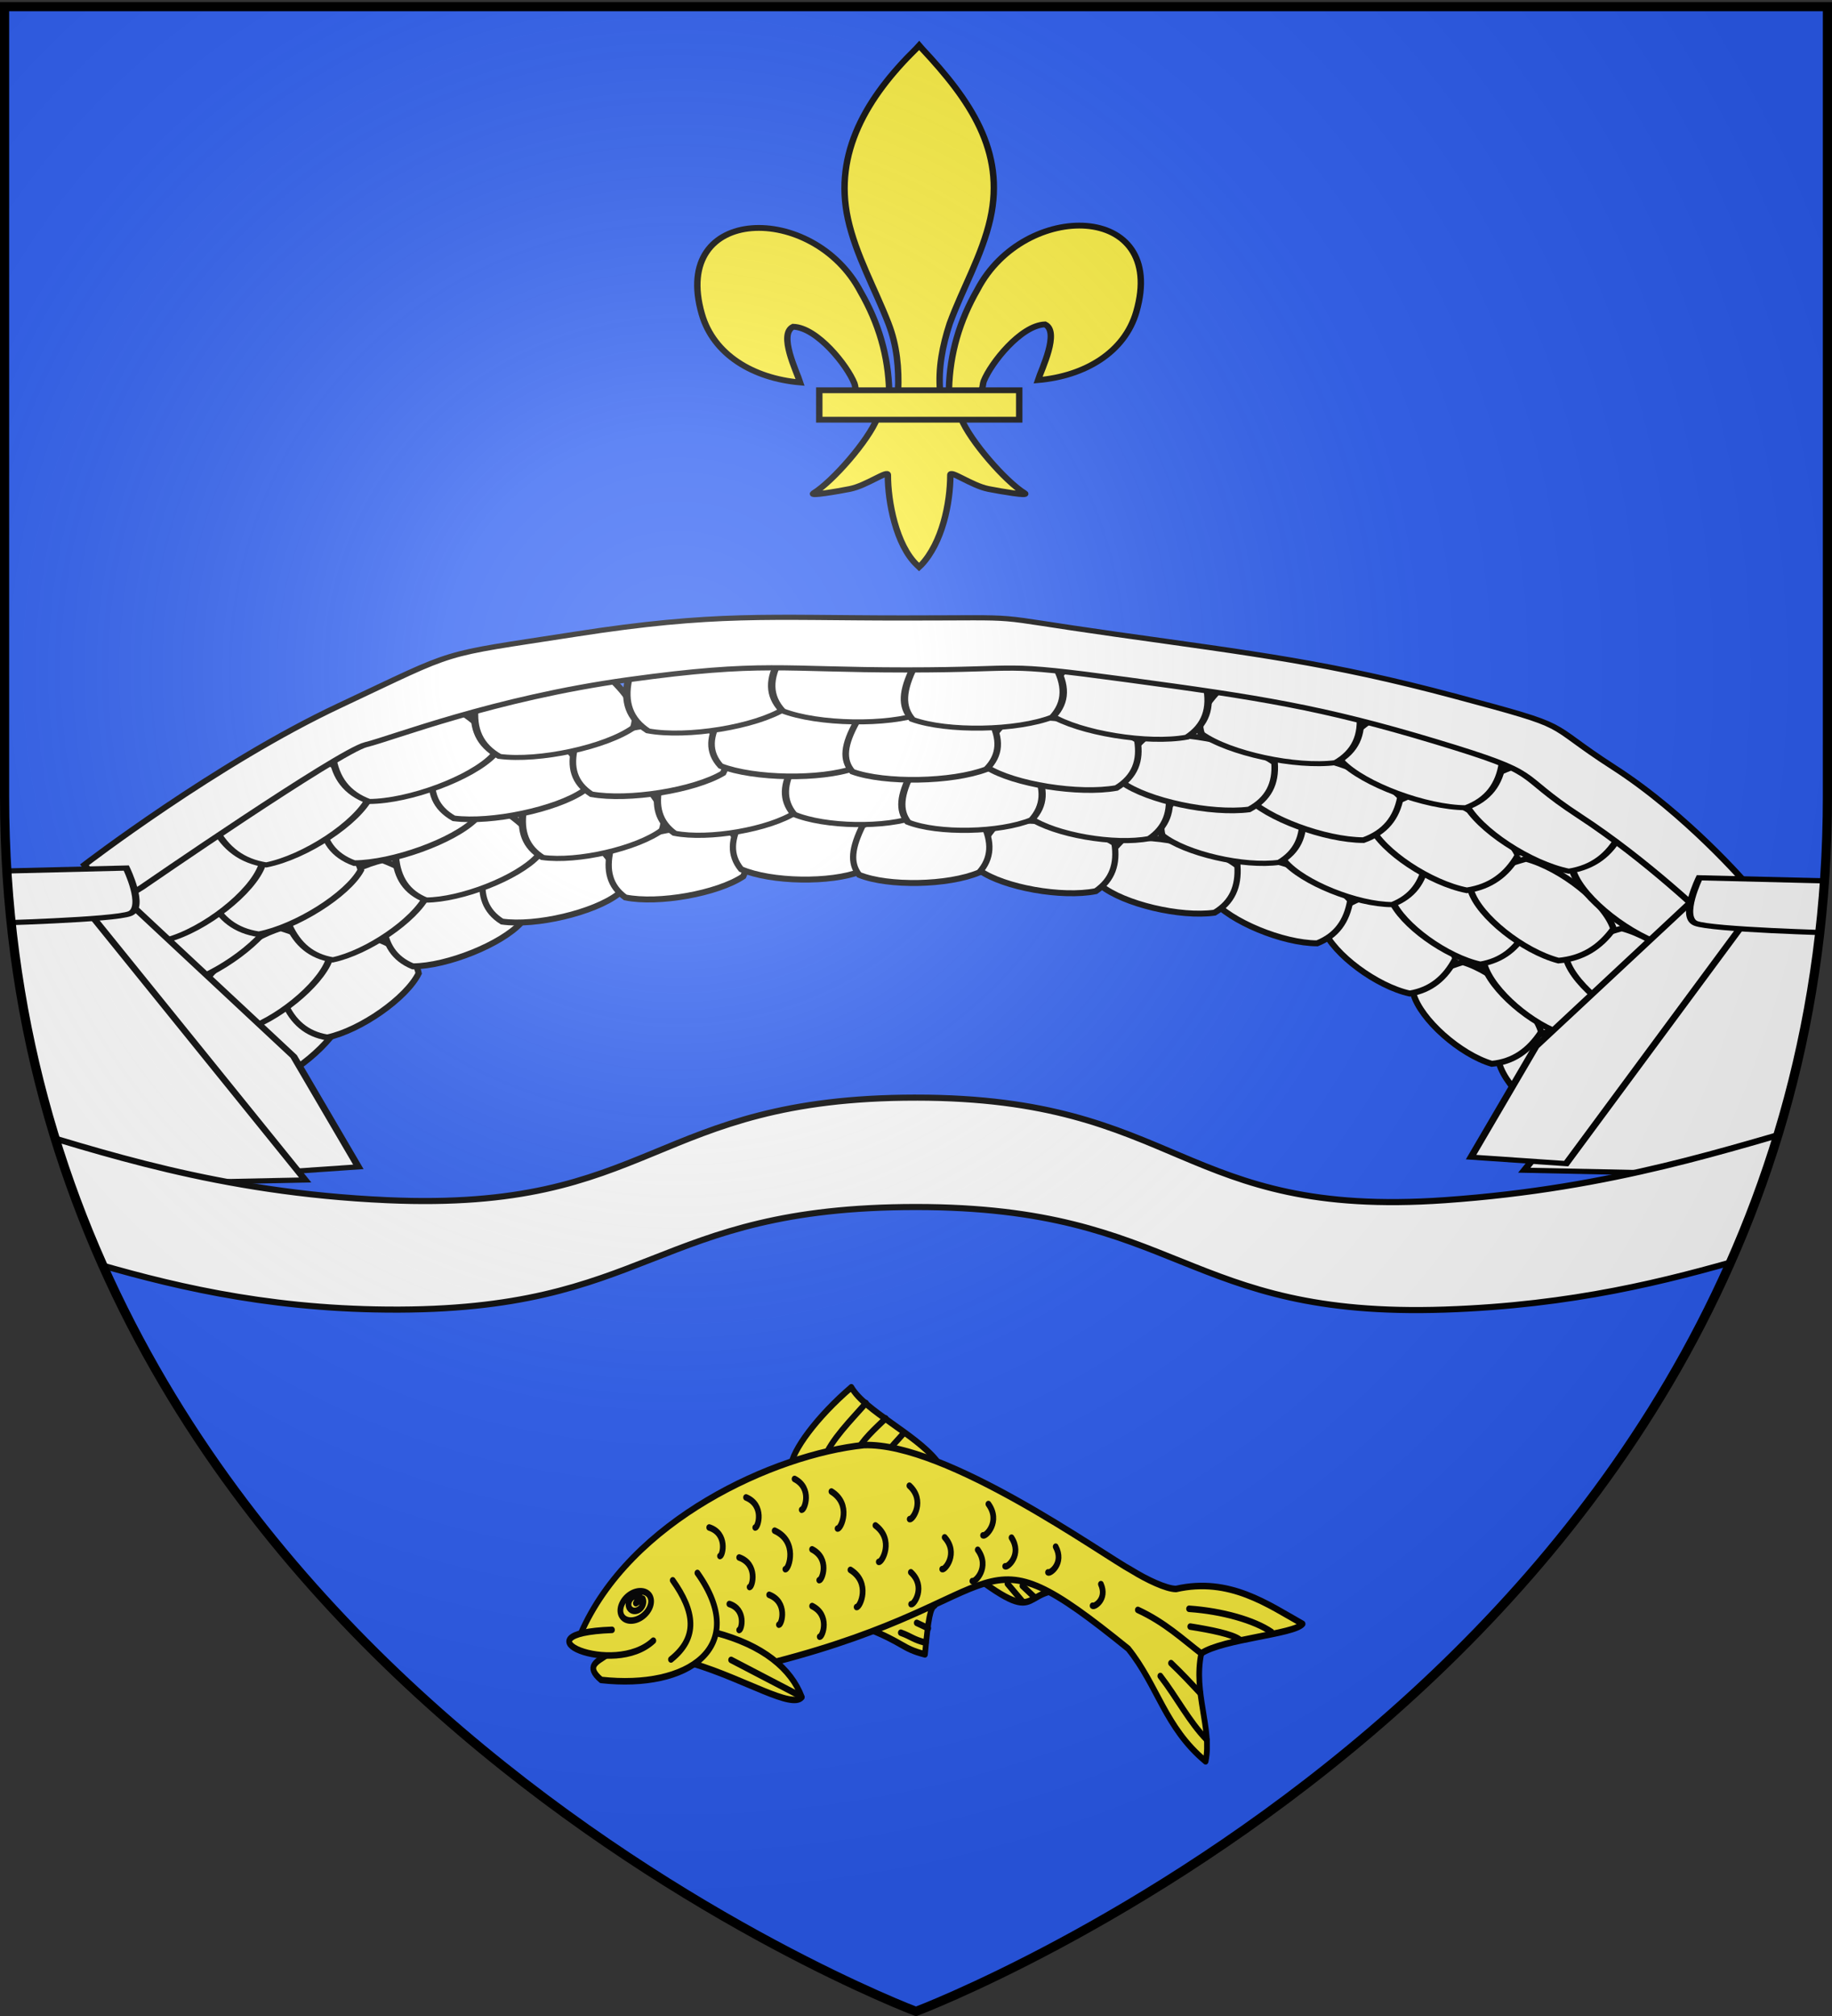
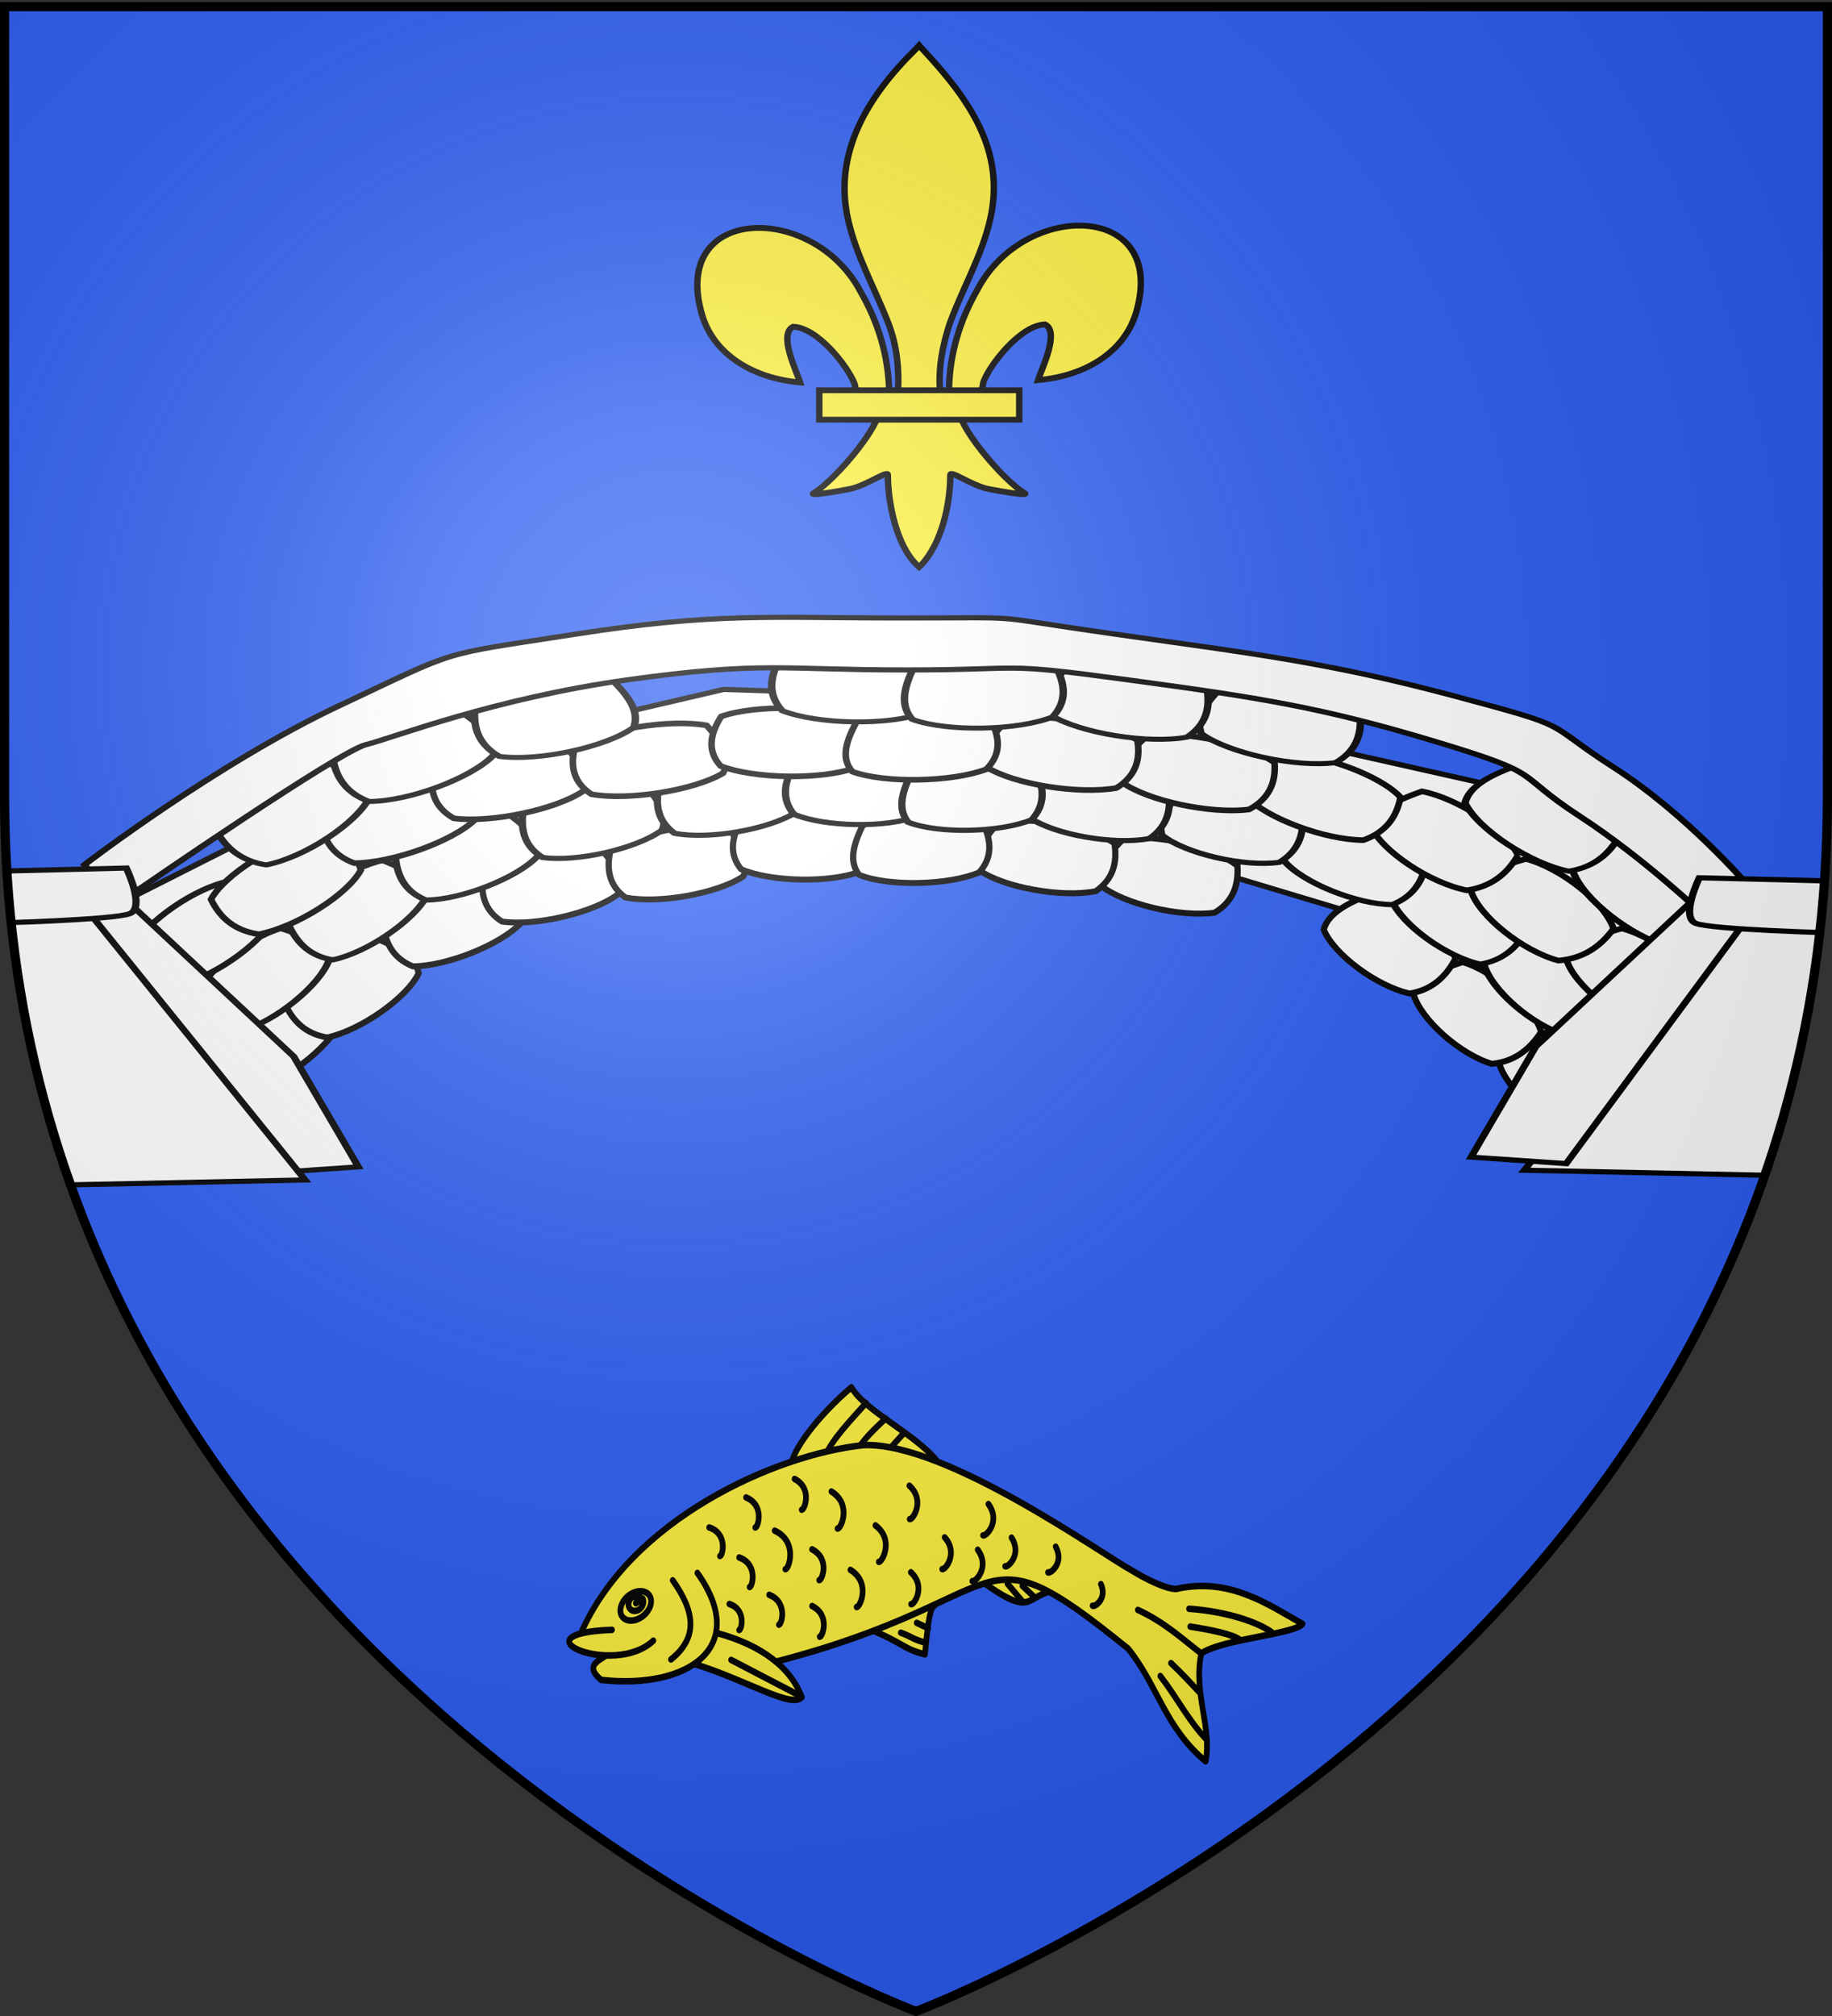
<svg xmlns="http://www.w3.org/2000/svg" xmlns:xlink="http://www.w3.org/1999/xlink" width="600" height="660" version="1.0">
  <rect width="100%" height="100%" fill="#333333" stroke="none" />
  <desc>Flag of Canton of Valais (Wallis)</desc>
  <defs>
    <clipPath id="h" clipPathUnits="userSpaceOnUse">
      <path d="M732.863 392.122s298.5 112.32 298.5 397.772v258.552h-597V789.894c0-285.452 298.5-397.772 298.5-397.772z" style="opacity:1;fill:none;fill-opacity:1;fill-rule:evenodd;stroke:#000;stroke-width:3;stroke-linecap:butt;stroke-linejoin:miter;stroke-miterlimit:4;stroke-dasharray:none;stroke-opacity:1" />
    </clipPath>
    <clipPath id="g" clipPathUnits="userSpaceOnUse">
      <path d="M251.963 782.074S38.22 669.754 38.22 384.302V125.75h427.487v258.552c0 285.451-213.744 397.772-213.744 397.772z" style="opacity:1;fill:none;fill-opacity:1;fill-rule:evenodd;stroke:#000;stroke-width:2.539;stroke-linecap:butt;stroke-linejoin:miter;stroke-miterlimit:4;stroke-dasharray:none;stroke-opacity:1" />
    </clipPath>
    <radialGradient xlink:href="#b" id="i" cx="221.445" cy="226.331" r="300" fx="221.445" fy="226.331" gradientTransform="matrix(1.353 0 0 1.349 -77.63 -85.747)" gradientUnits="userSpaceOnUse" />
    <linearGradient id="b">
      <stop offset="0" style="stop-color:white;stop-opacity:.314" />
      <stop offset=".19" style="stop-color:white;stop-opacity:.251" />
      <stop offset=".6" style="stop-color:#6b6b6b;stop-opacity:.125" />
      <stop offset="1" style="stop-color:black;stop-opacity:.125" />
    </linearGradient>
  </defs>
  <g style="display:inline">
    <path d="M300 658.5s298.5-112.32 298.5-397.772V2.176H1.5v258.552C1.5 546.18 300 658.5 300 658.5" style="fill:#2b5df2;fill-opacity:1;fill-rule:evenodd;stroke:none;stroke-width:1px;stroke-linecap:butt;stroke-linejoin:miter;stroke-opacity:1" />
    <g clip-path="url(#g)" transform="matrix(1.397 0 0 1 -51.875 -123.574)">
      <g style="display:inline">
        <g style="fill:#000;fill-opacity:1;stroke:#80827d;stroke-width:2;stroke-miterlimit:4;stroke-dasharray:none;stroke-opacity:1;display:inline">
          <g style="fill:#000;fill-opacity:1;stroke:#80827d;stroke-width:2;stroke-miterlimit:4;stroke-dasharray:none;stroke-opacity:1">
            <path d="M710 130z" style="fill:#000;fill-opacity:1;fill-rule:evenodd;stroke:#80827d;stroke-width:2;stroke-linecap:butt;stroke-linejoin:miter;stroke-miterlimit:4;stroke-dasharray:none;stroke-opacity:1" transform="matrix(.716 0 0 1 -586.083 188.023)" />
          </g>
        </g>
        <path d="M-974.732 713.171c4.46 6.38 41.025 54.228 41.025 54.228l31.214-44.658 72.24-37.215 101.67 7.443 48.159 20.202 33.89 31.899 16.944 26.582 28.54-52.101-49.052-48.91-84.725-26.583-93.643-4.253-78.482 25.519z" style="fill:#fff;fill-opacity:1;fill-rule:evenodd;stroke:#000;stroke-width:1.692;stroke-linecap:butt;stroke-linejoin:miter;stroke-miterlimit:4;stroke-dasharray:none;stroke-opacity:1" transform="translate(1035.233 -290.525)" />
        <g style="fill:#fff;stroke-width:1.89;stroke-miterlimit:4;stroke-dasharray:none;display:inline">
          <path d="M-996.11 722.177c2.845-8.064 15.58-19.163 25.469-22.199 8.326 2.76 12.795 5.686 14.09 10.057-2.845 8.063-15.58 19.162-25.469 22.198-6.415-.656-10.863-4.108-14.09-10.056z" style="fill:#fff;fill-opacity:1;fill-rule:evenodd;stroke:#000;stroke-width:1.89;stroke-miterlimit:4;stroke-dasharray:none;stroke-opacity:1" transform="matrix(.776 0 0 1.033 859.784 -276.856)" />
          <path d="M-974.192 705.37c3.671-7.85 17.482-18.019 27.622-20.335 7.98 3.361 12.11 6.609 12.938 11.07-3.671 7.852-17.482 18.02-27.622 20.336-6.302-1.12-10.357-4.893-12.938-11.07z" style="fill:#fff;fill-opacity:1;fill-rule:evenodd;stroke:#000;stroke-width:1.89;stroke-miterlimit:4;stroke-dasharray:none;stroke-opacity:1" transform="matrix(.776 0 0 1.033 859.784 -276.856)" />
          <path d="M-944.315 680.315c5.961-6.863 22.346-13.798 32.77-13.87 6.585 4.997 9.524 9.054 8.923 13.582-5.961 6.864-22.346 13.799-32.77 13.87-5.68-2.451-8.382-7.003-8.923-13.582z" style="fill:#fff;fill-opacity:1;fill-rule:evenodd;stroke:#000;stroke-width:1.89;stroke-miterlimit:4;stroke-dasharray:none;stroke-opacity:1" transform="matrix(.776 0 0 1.033 859.784 -276.856)" />
          <path d="M-914.145 664.896c7.345-5.874 24.883-10.217 35.076-8.687 5.318 5.955 7.286 10.42 5.693 14.808-7.346 5.874-24.883 10.218-35.076 8.688-5-3.298-6.627-8.216-5.693-14.809z" style="fill:#fff;fill-opacity:1;fill-rule:evenodd;stroke:#000;stroke-width:1.89;stroke-miterlimit:4;stroke-dasharray:none;stroke-opacity:1" transform="matrix(.776 0 0 1.033 859.784 -276.856)" />
          <path d="M-875.64 656.924c7.798-5.454 25.612-8.792 35.628-6.678 4.799 6.261 6.387 10.84 4.438 15.136-7.798 5.453-25.612 8.791-35.629 6.677-4.702-3.585-5.913-8.597-4.437-15.135z" style="fill:#fff;fill-opacity:1;fill-rule:evenodd;stroke:#000;stroke-width:1.89;stroke-miterlimit:4;stroke-dasharray:none;stroke-opacity:1" transform="matrix(.776 0 0 1.033 859.784 -276.856)" />
          <path d="M-836.066 647.407c9.09-3.763 27.195-3.436 36.21.655 2.786 7.095 2.976 11.896-.153 15.707-9.09 3.764-27.195 3.437-36.209-.654-3.475-4.457-3.177-9.607.152-15.708z" style="fill:#fff;fill-opacity:1;fill-rule:evenodd;stroke:#000;stroke-width:1.89;stroke-miterlimit:4;stroke-dasharray:none;stroke-opacity:1" transform="matrix(.776 0 0 1.033 859.784 -276.856)" />
          <path d="M-568.596 736.715c-2.196-8.056-14.04-19.119-23.686-22.126-8.549 2.785-13.253 5.724-14.9 10.1 2.197 8.055 14.04 19.118 23.687 22.125 6.469-.675 11.194-4.14 14.9-10.099z" style="fill:#fff;fill-opacity:1;fill-rule:evenodd;stroke:#000;stroke-width:1.89;stroke-miterlimit:4;stroke-dasharray:none;stroke-opacity:1;display:inline" transform="matrix(.776 0 0 1.033 859.784 -276.856)" />
          <path d="M-594.517 714.686c-2.196-8.056-14.04-19.119-23.686-22.126-8.549 2.785-13.253 5.724-14.9 10.099 2.197 8.056 14.04 19.12 23.686 22.126 6.47-.675 11.195-4.14 14.9-10.099z" style="fill:#fff;fill-opacity:1;fill-rule:evenodd;stroke:#000;stroke-width:1.89;stroke-miterlimit:4;stroke-dasharray:none;stroke-opacity:1" transform="matrix(.776 0 0 1.033 859.784 -276.856)" />
          <path d="M-620.384 691.406c-3.04-7.842-16.035-17.97-25.99-20.257-8.25 3.385-12.643 6.645-13.83 11.11 3.04 7.841 16.035 17.97 25.99 20.256 6.394-1.139 10.752-4.923 13.83-11.11z" style="fill:#fff;fill-opacity:1;fill-rule:evenodd;stroke:#000;stroke-width:1.89;stroke-miterlimit:4;stroke-dasharray:none;stroke-opacity:1" transform="matrix(.776 0 0 1.033 859.784 -276.856)" />
-           <path d="M-652.183 672.992c-5.41-6.846-21.24-13.734-31.659-13.775-6.987 5.018-10.253 9.083-10.016 13.61 5.41 6.847 21.24 13.735 31.658 13.776 5.878-2.469 8.947-7.029 10.017-13.61z" style="fill:#fff;fill-opacity:1;fill-rule:evenodd;stroke:#000;stroke-width:1.89;stroke-miterlimit:4;stroke-dasharray:none;stroke-opacity:1" transform="matrix(.776 0 0 1.033 859.784 -276.856)" />
          <path d="M-686.273 662.051c-6.874-5.853-24.065-10.146-34.381-8.586-5.798 5.972-8.126 10.443-6.885 14.827 6.874 5.853 24.065 10.146 34.381 8.586 5.266-3.313 7.289-8.237 6.885-14.827z" style="fill:#fff;fill-opacity:1;fill-rule:evenodd;stroke:#000;stroke-width:1.89;stroke-miterlimit:4;stroke-dasharray:none;stroke-opacity:1" transform="matrix(.776 0 0 1.033 859.784 -276.856)" />
          <path d="M-723.414 654.922c-7.36-5.43-24.907-8.717-35.095-6.573-5.303 6.276-7.26 10.859-5.655 15.15 7.36 5.431 24.908 8.718 35.095 6.574 4.992-3.6 6.606-8.615 5.655-15.15z" style="fill:#fff;fill-opacity:1;fill-rule:evenodd;stroke:#000;stroke-width:1.89;stroke-miterlimit:4;stroke-dasharray:none;stroke-opacity:1" transform="matrix(.776 0 0 1.033 859.784 -276.856)" />
          <path d="M-763.19 648.434c-8.788-3.737-26.921-3.357-36.266.76-3.357 7.105-3.934 11.907-1.11 15.71 8.788 3.737 26.921 3.357 36.265-.761 3.835-4.468 3.95-9.617 1.112-15.71z" style="fill:#fff;fill-opacity:1;fill-rule:evenodd;stroke:#000;stroke-width:1.89;stroke-miterlimit:4;stroke-dasharray:none;stroke-opacity:1" transform="matrix(.776 0 0 1.033 859.784 -276.856)" />
        </g>
        <g style="fill:#fff;fill-opacity:1;stroke:#000;stroke-width:.25;stroke-miterlimit:4;stroke-dasharray:none;stroke-opacity:1">
          <path d="M69.559 69.657c.298-1.23 1.749-2.922 2.902-3.384.997.424 1.538.871 1.712 1.539-.298 1.23-1.749 2.922-2.902 3.384-.761-.102-1.303-.63-1.712-1.539z" style="fill:#fff;fill-opacity:1;fill-rule:evenodd;stroke:#000;stroke-width:.25;stroke-miterlimit:4;stroke-dasharray:none;stroke-opacity:1" transform="matrix(6.769 -.013 -.21 6.783 -373.585 -21.037)" />
          <path d="M72.724 66.097c.397-1.198 1.98-2.748 3.166-3.1.958.516 1.462 1.013 1.58 1.694-.396 1.198-1.978 2.747-3.165 3.099-.75-.173-1.246-.75-1.58-1.693z" style="fill:#fff;fill-opacity:1;fill-rule:evenodd;stroke:#000;stroke-width:.25;stroke-miterlimit:4;stroke-dasharray:none;stroke-opacity:1" transform="matrix(6.769 -.013 -.21 6.783 -373.585 -21.037)" />
          <path d="M76.323 62.834c.672-1.047 2.574-2.102 3.805-2.11.801.764 1.168 1.384 1.118 2.075-.671 1.047-2.574 2.102-3.804 2.11-.683-.375-1.024-1.07-1.119-2.075z" style="fill:#fff;fill-opacity:1;fill-rule:evenodd;stroke:#000;stroke-width:.25;stroke-miterlimit:4;stroke-dasharray:none;stroke-opacity:1" transform="matrix(6.769 -.013 -.21 6.783 -373.585 -21.037)" />
          <path d="M80.677 60.6c.84-.896 2.89-1.555 4.101-1.32.656.911.91 1.593.743 2.263-.84.895-2.89 1.554-4.102 1.319-.606-.505-.821-1.256-.742-2.263z" style="fill:#fff;fill-opacity:1;fill-rule:evenodd;stroke:#000;stroke-width:.25;stroke-miterlimit:4;stroke-dasharray:none;stroke-opacity:1" transform="matrix(6.769 -.013 -.21 6.783 -373.585 -21.037)" />
          <path d="M85.358 59.39c.895-.83 2.984-1.336 4.177-1.01.596.956.805 1.656.595 2.311-.895.831-2.983 1.337-4.176 1.012-.572-.549-.739-1.314-.596-2.312z" style="fill:#fff;fill-opacity:1;fill-rule:evenodd;stroke:#000;stroke-width:.25;stroke-miterlimit:4;stroke-dasharray:none;stroke-opacity:1" transform="matrix(6.769 -.013 -.21 6.783 -373.585 -21.037)" />
          <path d="M90 58.391c1.057-.572 3.196-.518 4.28.108.363 1.084.409 1.817.057 2.399-1.056.572-3.195.518-4.28-.108-.431-.682-.42-1.468-.056-2.399zM118.8 69.94c-.297-1.23-1.749-2.922-2.902-3.383-.997.423-1.538.871-1.712 1.539.298 1.23 1.749 2.922 2.902 3.383.761-.101 1.303-.63 1.712-1.538z" style="fill:#fff;fill-opacity:1;fill-rule:evenodd;stroke:#000;stroke-width:.25;stroke-miterlimit:4;stroke-dasharray:none;stroke-opacity:1" transform="matrix(6.769 -.013 -.21 6.783 -373.585 -21.037)" />
          <path d="M115.635 66.38c-.397-1.198-1.98-2.747-3.166-3.098-.958.515-1.462 1.011-1.58 1.693.396 1.198 1.979 2.747 3.165 3.099.75-.173 1.247-.75 1.58-1.694z" style="fill:#fff;fill-opacity:1;fill-rule:evenodd;stroke:#000;stroke-width:.25;stroke-miterlimit:4;stroke-dasharray:none;stroke-opacity:1" transform="matrix(6.769 -.013 -.21 6.783 -373.585 -21.037)" />
          <path d="M112.036 63.118c-.672-1.047-2.574-2.102-3.805-2.11-.801.764-1.167 1.384-1.118 2.075.671 1.047 2.574 2.102 3.804 2.11.683-.375 1.024-1.07 1.119-2.075z" style="fill:#fff;fill-opacity:1;fill-rule:evenodd;stroke:#000;stroke-width:.25;stroke-miterlimit:4;stroke-dasharray:none;stroke-opacity:1" transform="matrix(6.769 -.013 -.21 6.783 -373.585 -21.037)" />
          <path d="M107.682 60.883c-.84-.895-2.89-1.555-4.1-1.319-.657.91-.91 1.593-.744 2.263.84.895 2.89 1.554 4.102 1.318.606-.504.821-1.256.742-2.262z" style="fill:#fff;fill-opacity:1;fill-rule:evenodd;stroke:#000;stroke-width:.25;stroke-miterlimit:4;stroke-dasharray:none;stroke-opacity:1" transform="matrix(6.769 -.013 -.21 6.783 -373.585 -21.037)" />
          <path d="M103 59.675c-.894-.831-2.982-1.337-4.175-1.012-.597.957-.806 1.656-.596 2.312.895.83 2.983 1.337 4.176 1.012.572-.549.739-1.314.596-2.312z" style="fill:#fff;fill-opacity:1;fill-rule:evenodd;stroke:#000;stroke-width:.25;stroke-miterlimit:4;stroke-dasharray:none;stroke-opacity:1" transform="matrix(6.769 -.013 -.21 6.783 -373.585 -21.037)" />
          <path d="M98.358 58.675c-1.056-.572-3.195-.518-4.28.108-.362 1.084-.407 1.817-.056 2.399 1.056.572 3.196.518 4.28-.109.431-.68.42-1.467.056-2.398z" style="fill:#fff;fill-opacity:1;fill-rule:evenodd;stroke:#000;stroke-width:.25;stroke-miterlimit:4;stroke-dasharray:none;stroke-opacity:1" transform="matrix(6.769 -.013 -.21 6.783 -373.585 -21.037)" />
        </g>
        <g style="fill:#fff;stroke-width:1.79;stroke-miterlimit:4;stroke-dasharray:none">
          <path d="M-996.11 722.177c2.845-8.064 15.58-19.163 25.469-22.199 8.326 2.76 12.795 5.686 14.09 10.057-2.845 8.063-15.58 19.162-25.469 22.198-6.415-.656-10.863-4.108-14.09-10.056z" style="fill:#fff;fill-opacity:1;fill-rule:evenodd;stroke:#000;stroke-width:1.79;stroke-miterlimit:4;stroke-dasharray:none;stroke-opacity:1" transform="matrix(.866 0 0 1.033 930.25 -310.644)" />
          <path d="M-974.192 705.37c3.671-7.85 17.482-18.019 27.622-20.335 7.98 3.361 12.11 6.609 12.938 11.07-3.671 7.852-17.482 18.02-27.622 20.336-6.302-1.12-10.357-4.893-12.938-11.07z" style="fill:#fff;fill-opacity:1;fill-rule:evenodd;stroke:#000;stroke-width:1.79;stroke-miterlimit:4;stroke-dasharray:none;stroke-opacity:1" transform="matrix(.866 0 0 1.033 930.25 -310.644)" />
          <path d="M-944.315 680.315c5.961-6.863 22.346-13.798 32.77-13.87 6.585 4.997 9.524 9.054 8.923 13.582-5.961 6.864-22.346 13.799-32.77 13.87-5.68-2.451-8.382-7.003-8.923-13.582z" style="fill:#fff;fill-opacity:1;fill-rule:evenodd;stroke:#000;stroke-width:1.79;stroke-miterlimit:4;stroke-dasharray:none;stroke-opacity:1" transform="matrix(.866 0 0 1.033 930.25 -310.644)" />
          <path d="M-914.145 664.896c7.345-5.874 24.883-10.217 35.076-8.687 5.318 5.955 7.286 10.42 5.693 14.808-7.346 5.874-24.883 10.218-35.076 8.688-5-3.298-6.627-8.216-5.693-14.809z" style="fill:#fff;fill-opacity:1;fill-rule:evenodd;stroke:#000;stroke-width:1.79;stroke-miterlimit:4;stroke-dasharray:none;stroke-opacity:1" transform="matrix(.866 0 0 1.033 930.25 -310.644)" />
          <path d="M-875.64 656.924c7.798-5.454 25.612-8.792 35.628-6.678 4.799 6.261 6.387 10.84 4.438 15.136-7.798 5.453-25.612 8.791-35.629 6.677-4.702-3.585-5.913-8.597-4.437-15.135z" style="fill:#fff;fill-opacity:1;fill-rule:evenodd;stroke:#000;stroke-width:1.79;stroke-miterlimit:4;stroke-dasharray:none;stroke-opacity:1" transform="matrix(.866 0 0 1.033 930.25 -310.644)" />
          <path d="M-836.066 647.407c9.09-3.763 27.195-3.436 36.21.655 2.786 7.095 2.976 11.896-.153 15.707-9.09 3.764-27.195 3.437-36.209-.654-3.475-4.457-3.177-9.607.152-15.708z" style="fill:#fff;fill-opacity:1;fill-rule:evenodd;stroke:#000;stroke-width:1.79;stroke-miterlimit:4;stroke-dasharray:none;stroke-opacity:1" transform="matrix(.866 0 0 1.033 930.25 -310.644)" />
          <path d="M-568.596 736.715c-2.196-8.056-14.04-19.119-23.686-22.126-8.549 2.785-13.253 5.724-14.9 10.1 2.197 8.055 14.04 19.118 23.687 22.125 6.469-.675 11.194-4.14 14.9-10.099z" style="fill:#fff;fill-opacity:1;fill-rule:evenodd;stroke:#000;stroke-width:1.79;stroke-miterlimit:4;stroke-dasharray:none;stroke-opacity:1;display:inline" transform="matrix(.866 0 0 1.033 930.25 -310.644)" />
          <path d="M-594.517 714.686c-2.196-8.056-14.04-19.119-23.686-22.126-8.549 2.785-13.253 5.724-14.9 10.099 2.197 8.056 14.04 19.12 23.686 22.126 6.47-.675 11.195-4.14 14.9-10.099z" style="fill:#fff;fill-opacity:1;fill-rule:evenodd;stroke:#000;stroke-width:1.79;stroke-miterlimit:4;stroke-dasharray:none;stroke-opacity:1" transform="matrix(.866 0 0 1.033 930.25 -310.644)" />
          <path d="M-620.384 691.406c-3.04-7.842-16.035-17.97-25.99-20.257-8.25 3.385-12.643 6.645-13.83 11.11 3.04 7.841 16.035 17.97 25.99 20.256 6.394-1.139 10.752-4.923 13.83-11.11z" style="fill:#fff;fill-opacity:1;fill-rule:evenodd;stroke:#000;stroke-width:1.79;stroke-miterlimit:4;stroke-dasharray:none;stroke-opacity:1" transform="matrix(.866 0 0 1.033 930.25 -310.644)" />
          <path d="M-652.183 672.992c-5.41-6.846-21.24-13.734-31.659-13.775-6.987 5.018-10.253 9.083-10.016 13.61 5.41 6.847 21.24 13.735 31.658 13.776 5.878-2.469 8.947-7.029 10.017-13.61z" style="fill:#fff;fill-opacity:1;fill-rule:evenodd;stroke:#000;stroke-width:1.79;stroke-miterlimit:4;stroke-dasharray:none;stroke-opacity:1" transform="matrix(.866 0 0 1.033 930.25 -310.644)" />
          <path d="M-686.273 662.051c-6.874-5.853-24.065-10.146-34.381-8.586-5.798 5.972-8.126 10.443-6.885 14.827 6.874 5.853 24.065 10.146 34.381 8.586 5.266-3.313 7.289-8.237 6.885-14.827z" style="fill:#fff;fill-opacity:1;fill-rule:evenodd;stroke:#000;stroke-width:1.79;stroke-miterlimit:4;stroke-dasharray:none;stroke-opacity:1" transform="matrix(.866 0 0 1.033 930.25 -310.644)" />
          <path d="M-723.414 654.922c-7.36-5.43-24.907-8.717-35.095-6.573-5.303 6.276-7.26 10.859-5.655 15.15 7.36 5.431 24.908 8.718 35.095 6.574 4.992-3.6 6.606-8.615 5.655-15.15z" style="fill:#fff;fill-opacity:1;fill-rule:evenodd;stroke:#000;stroke-width:1.79;stroke-miterlimit:4;stroke-dasharray:none;stroke-opacity:1" transform="matrix(.866 0 0 1.033 930.25 -310.644)" />
          <path d="M-763.19 648.434c-8.788-3.737-26.921-3.357-36.266.76-3.357 7.105-3.934 11.907-1.11 15.71 8.788 3.737 26.921 3.357 36.265-.761 3.835-4.468 3.95-9.617 1.112-15.71z" style="fill:#fff;fill-opacity:1;fill-rule:evenodd;stroke:#000;stroke-width:1.79;stroke-miterlimit:4;stroke-dasharray:none;stroke-opacity:1" transform="matrix(.866 0 0 1.033 930.25 -310.644)" />
        </g>
        <g style="fill:#fff;fill-opacity:1;stroke:#000;stroke-width:.227;stroke-miterlimit:4;stroke-dasharray:none;stroke-opacity:1">
-           <path d="M69.559 69.657c.298-1.23 1.749-2.922 2.902-3.384.997.424 1.538.871 1.712 1.539-.298 1.23-1.749 2.922-2.902 3.384-.761-.102-1.303-.63-1.712-1.539z" style="fill:#fff;fill-opacity:1;fill-rule:evenodd;stroke:#000;stroke-width:.227;stroke-miterlimit:4;stroke-dasharray:none;stroke-opacity:1" transform="matrix(7.682 0 0 7.209 -471.261 -81.965)" />
          <path d="M72.724 66.097c.397-1.198 1.98-2.748 3.166-3.1.958.516 1.462 1.013 1.58 1.694-.396 1.198-1.978 2.747-3.165 3.099-.75-.173-1.246-.75-1.58-1.693z" style="fill:#fff;fill-opacity:1;fill-rule:evenodd;stroke:#000;stroke-width:.227;stroke-miterlimit:4;stroke-dasharray:none;stroke-opacity:1" transform="matrix(7.682 0 0 7.209 -471.261 -81.965)" />
          <path d="M76.323 62.834c.672-1.047 2.574-2.102 3.805-2.11.801.764 1.168 1.384 1.118 2.075-.671 1.047-2.574 2.102-3.804 2.11-.683-.375-1.024-1.07-1.119-2.075z" style="fill:#fff;fill-opacity:1;fill-rule:evenodd;stroke:#000;stroke-width:.227;stroke-miterlimit:4;stroke-dasharray:none;stroke-opacity:1" transform="matrix(7.682 0 0 7.209 -471.261 -81.965)" />
          <path d="M80.677 60.6c.84-.896 2.89-1.555 4.101-1.32.656.911.91 1.593.743 2.263-.84.895-2.89 1.554-4.102 1.319-.606-.505-.821-1.256-.742-2.263z" style="fill:#fff;fill-opacity:1;fill-rule:evenodd;stroke:#000;stroke-width:.227;stroke-miterlimit:4;stroke-dasharray:none;stroke-opacity:1" transform="matrix(7.682 0 0 7.209 -471.261 -81.965)" />
-           <path d="M85.358 59.39c.895-.83 2.984-1.336 4.177-1.01.596.956.805 1.656.595 2.311-.895.831-2.983 1.337-4.176 1.012-.572-.549-.739-1.314-.596-2.312z" style="fill:#fff;fill-opacity:1;fill-rule:evenodd;stroke:#000;stroke-width:.227;stroke-miterlimit:4;stroke-dasharray:none;stroke-opacity:1" transform="matrix(7.682 0 0 7.209 -471.261 -81.965)" />
          <path d="M90 58.391c1.057-.572 3.196-.518 4.28.108.363 1.084.409 1.817.057 2.399-1.056.572-3.195.518-4.28-.108-.431-.682-.42-1.468-.056-2.399zM118.8 69.94c-.297-1.23-1.749-2.922-2.902-3.383-.997.423-1.538.871-1.712 1.539.298 1.23 1.749 2.922 2.902 3.383.761-.101 1.303-.63 1.712-1.538z" style="fill:#fff;fill-opacity:1;fill-rule:evenodd;stroke:#000;stroke-width:.227;stroke-miterlimit:4;stroke-dasharray:none;stroke-opacity:1" transform="matrix(7.682 0 0 7.209 -471.261 -81.965)" />
          <path d="M115.635 66.38c-.397-1.198-1.98-2.747-3.166-3.098-.958.515-1.462 1.011-1.58 1.693.396 1.198 1.979 2.747 3.165 3.099.75-.173 1.247-.75 1.58-1.694z" style="fill:#fff;fill-opacity:1;fill-rule:evenodd;stroke:#000;stroke-width:.227;stroke-miterlimit:4;stroke-dasharray:none;stroke-opacity:1" transform="matrix(7.682 0 0 7.209 -471.261 -81.965)" />
-           <path d="M112.036 63.118c-.672-1.047-2.574-2.102-3.805-2.11-.801.764-1.167 1.384-1.118 2.075.671 1.047 2.574 2.102 3.804 2.11.683-.375 1.024-1.07 1.119-2.075z" style="fill:#fff;fill-opacity:1;fill-rule:evenodd;stroke:#000;stroke-width:.227;stroke-miterlimit:4;stroke-dasharray:none;stroke-opacity:1" transform="matrix(7.682 0 0 7.209 -471.261 -81.965)" />
          <path d="M107.682 60.883c-.84-.895-2.89-1.555-4.1-1.319-.657.91-.91 1.593-.744 2.263.84.895 2.89 1.554 4.102 1.318.606-.504.821-1.256.742-2.262z" style="fill:#fff;fill-opacity:1;fill-rule:evenodd;stroke:#000;stroke-width:.227;stroke-miterlimit:4;stroke-dasharray:none;stroke-opacity:1" transform="matrix(7.682 0 0 7.209 -471.261 -81.965)" />
          <path d="M103 59.675c-.894-.831-2.982-1.337-4.175-1.012-.597.957-.806 1.656-.596 2.312.895.83 2.983 1.337 4.176 1.012.572-.549.739-1.314.596-2.312z" style="fill:#fff;fill-opacity:1;fill-rule:evenodd;stroke:#000;stroke-width:.227;stroke-miterlimit:4;stroke-dasharray:none;stroke-opacity:1" transform="matrix(7.682 0 0 7.209 -471.261 -81.965)" />
          <path d="M98.358 58.675c-1.056-.572-3.195-.518-4.28.108-.362 1.084-.407 1.817-.056 2.399 1.056.572 3.196.518 4.28-.109.431-.68.42-1.467.056-2.398z" style="fill:#fff;fill-opacity:1;fill-rule:evenodd;stroke:#000;stroke-width:.227;stroke-miterlimit:4;stroke-dasharray:none;stroke-opacity:1" transform="matrix(7.682 0 0 7.209 -471.261 -81.965)" />
        </g>
        <path d="m-983.65 708.918 16.053 1.063 38.349 49.975 15.161 36.151-22.296 2.127z" style="fill:#fff;fill-opacity:1;fill-rule:evenodd;stroke:#000;stroke-width:1.692;stroke-linecap:butt;stroke-linejoin:miter;stroke-miterlimit:4;stroke-dasharray:none;stroke-opacity:1" transform="translate(1035.233 -290.525)" />
        <path d="m-999.706 708.892 19.586-1.052 53.56 92.558-72.264 2.104z" style="fill:#fff;fill-opacity:1;fill-rule:evenodd;stroke:#000;stroke-width:1.692;stroke-linecap:butt;stroke-linejoin:miter;stroke-miterlimit:4;stroke-dasharray:none;stroke-opacity:1" transform="translate(1035.233 -290.525)" />
        <path d="m-567.604 705.702-19.586-1.052-53.56 92.558 72.264 2.104z" style="fill:#fff;fill-opacity:1;fill-rule:evenodd;stroke:#000;stroke-width:1.692;stroke-linecap:butt;stroke-linejoin:miter;stroke-miterlimit:4;stroke-dasharray:none;stroke-opacity:1;display:inline" transform="translate(1035.233 -290.525)" />
        <path d="m-583.66 705.728-16.053 1.064-38.349 49.974-15.161 36.151 22.296 2.127z" style="fill:#fff;fill-opacity:1;fill-rule:evenodd;stroke:#000;stroke-width:1.692;stroke-linecap:butt;stroke-linejoin:miter;stroke-miterlimit:4;stroke-dasharray:none;stroke-opacity:1;display:inline" transform="translate(1035.233 -290.525)" />
        <path d="M-978.3 697.222s30.992-33.227 59.754-52.1 22.296-16.216 55.294-23.393 45.038-5.316 76.699-5.316c31.66 0 17.613-1.063 49.943 5.316 32.329 6.38 50.166 9.304 79.373 20.203s20.29 7.974 37.458 23.392 31.214 38.278 31.214 38.278l-8.918 11.696s-14.27-19.405-30.323-34.025-7.358-13.291-33.89-24.455c-26.532-11.165-41.247-14.355-72.239-20.203-30.991-5.848-22.519-3.19-51.727-3.19s-33.444-2.924-65.104 3.19-55.294 19.14-61.537 21.266-52.619 46.784-52.619 46.784l-6.242 5.316z" style="fill:#fff;fill-opacity:1;fill-rule:evenodd;stroke:#000;stroke-width:1.692;stroke-linecap:butt;stroke-linejoin:miter;stroke-miterlimit:4;stroke-dasharray:none;stroke-opacity:1" transform="translate(1035.233 -290.525)" />
        <path d="m-568.498 702.539-31.215-1.064s-4.46 12.76-.892 14.886c3.568 2.127 32.998 3.19 32.998 3.19z" style="fill:#fff;fill-opacity:1;fill-rule:evenodd;stroke:#000;stroke-width:1.692;stroke-linecap:butt;stroke-linejoin:miter;stroke-miterlimit:4;stroke-dasharray:none;stroke-opacity:1;display:inline" transform="translate(1035.233 -290.525)" />
        <path d="m-999.703 699.349 31.214-1.064s4.46 12.76.892 14.886c-3.567 2.127-32.998 3.19-32.998 3.19z" style="fill:#fff;fill-opacity:1;fill-rule:evenodd;stroke:#000;stroke-width:1.692;stroke-linecap:butt;stroke-linejoin:miter;stroke-miterlimit:4;stroke-dasharray:none;stroke-opacity:1" transform="translate(1035.233 -290.525)" />
      </g>
    </g>
    <g clip-path="url(#h)" style="stroke:#000;stroke-width:2;stroke-miterlimit:4;stroke-dasharray:none;stroke-opacity:1" transform="rotate(180 516.431 525.311)">
      <g style="stroke:#000;stroke-width:2;stroke-miterlimit:4;stroke-dasharray:none;stroke-opacity:1;display:inline">
-         <path d="M732.863 691.283c-86.604 0-86.629-39.66-173.232-33.577-56.008 3.933-93.563 17.206-125.13 25.847 7.747-15.61 16.338-30.442 25.547-44.525 26.938-7.788 57.67-15.72 99.583-17.138 85.613-2.896 86.628 33.577 173.232 33.577 86.603 0 86.592-34.317 173.195-33.577 41.053.351 72.573 8.27 99.762 16.334 9.27 14.11 17.925 28.98 25.727 44.63-31.287-9.122-69.72-22.659-125.489-25.148-87.404-3.902-86.592 33.577-173.195 33.577z" style="opacity:1;fill:#fff;fill-opacity:1;fill-rule:evenodd;stroke:#000;stroke-width:2;stroke-linecap:butt;stroke-linejoin:miter;stroke-miterlimit:4;stroke-dasharray:none;stroke-opacity:1;display:inline" />
-       </g>
+         </g>
    </g>
    <g style="stroke:#000;stroke-width:10.197;stroke-miterlimit:4;stroke-dasharray:none;stroke-opacity:1">
      <path d="M407.03 608.7c1.424-61.957 16.75-119.54 45.289-174.11 74.714-157.185 302.92-153.431 252.615 38.812-18.537 70.84-81.509 112.474-156.319 119.615 5.4-18.665 35.1-84.652 11.125-97.562-38.339 1.449-85.945 67.706-97.393 99.301-1.653 4.536-1.19 9.778-3.036 14.24" style="opacity:1;fill:#fcef3c;fill-opacity:1;fill-rule:evenodd;stroke:#000;stroke-width:10.197;stroke-linecap:butt;stroke-linejoin:miter;stroke-miterlimit:4;stroke-dasharray:none;stroke-opacity:1;display:inline" transform="matrix(.206 0 0 .187 226.946 13.55)" />
      <g style="opacity:1;stroke:#000;stroke-width:10.197;stroke-miterlimit:4;stroke-dasharray:none;stroke-opacity:1;display:inline">
        <g style="fill:#fcef3c;fill-opacity:1;stroke:#000;stroke-width:10.197;stroke-miterlimit:4;stroke-dasharray:none;stroke-opacity:1">
          <path d="M350.523 657.372c-1.425-61.956-16.751-119.54-45.29-174.108-74.714-157.186-302.92-153.432-252.615 38.81 18.537 70.84 81.509 112.475 156.319 119.616-5.4-18.665-35.1-84.652-11.124-97.562 38.338 1.449 85.944 67.705 97.392 99.301 1.653 4.536 1.19 9.778 3.036 14.24" style="fill:#fcef3c;fill-opacity:1;fill-rule:evenodd;stroke:#000;stroke-width:10.197;stroke-linecap:butt;stroke-linejoin:miter;stroke-miterlimit:4;stroke-dasharray:none;stroke-opacity:1" transform="matrix(.206 0 0 .187 219.018 5.214)" />
          <path d="M393.626 57.12c-78.714 84.85-131.565 182.962-108.781 298.031 12.57 63.484 43.041 122.28 64.53 183.438 13.437 38.37 16.873 78.452 15.282 118.781h66.781c-3.196-40.626 3.807-79.998 15.282-118.781 20.474-61.538 51.625-119.906 64.53-183.438 24.129-118.779-32.506-208.36-108.437-297.656l-4.64-5.918z" style="fill:#fcef3c;fill-opacity:1;fill-rule:nonzero;stroke:#000;stroke-width:10.197;stroke-linecap:butt;stroke-linejoin:miter;stroke-miterlimit:4;stroke-dasharray:none;stroke-opacity:1" transform="matrix(.206 0 0 .187 219.018 5.214)" />
          <path d="M331.345 704.401c-13.962 39.13-70.889 110.792-101.125 131.22-7.843 5.297 37.486-3.052 57.78-7.5 26.62-5.835 61.218-34.198 60.407-24.188-.075 45.838 12.811 122.324 46.406 157.468l3.182 3.388 3.287-3.388c33.578-39.17 46.238-108.042 46.406-157.468-.81-10.01 33.788 18.353 60.407 24.187 20.295 4.449 65.623 12.798 57.78 7.5-30.236-20.427-87.131-92.089-101.093-131.219z" style="fill:#fcef3c;fill-opacity:1;fill-rule:evenodd;stroke:#000;stroke-width:10.197;stroke-linecap:butt;stroke-linejoin:miter;stroke-miterlimit:4;stroke-dasharray:none;stroke-opacity:1" transform="matrix(.206 0 0 .187 219.018 5.214)" />
          <path d="M239.352 655.379H557.24v51.503H239.352z" style="fill:#fcef3c;fill-opacity:1;stroke:#000;stroke-width:10.197;stroke-miterlimit:4;stroke-dasharray:none;stroke-opacity:1" transform="matrix(.206 0 0 .187 219.018 5.214)" />
        </g>
      </g>
    </g>
    <g style="fill:#fcef3c;stroke:#000;stroke-width:3.117;stroke-miterlimit:4;stroke-dasharray:none;stroke-opacity:1">
      <g style="fill:#fcef3c;stroke:#000;stroke-width:3.117;stroke-miterlimit:4;stroke-dasharray:none;stroke-opacity:1;display:inline">
        <g style="fill:#fcef3c;fill-opacity:1;stroke:#000;stroke-width:5.284;stroke-miterlimit:4;stroke-dasharray:none;stroke-opacity:1">
          <g style="fill:#fcef3c;fill-opacity:1;stroke:#000;stroke-width:5.284;stroke-miterlimit:4;stroke-dasharray:none;stroke-opacity:1;display:inline">
            <path d="M374.256 420.15c-37.152-13.06-32.582-16.543-54.812-21.609-3.128 30.245-5.129 37.612-8.958 39.491M443.505 550.372c-1.064 12.847-24.1 40.166-55.964 64.08-12.488-19.07-59.049-37.695-79.114-59.521" style="fill:#fcef3c;fill-opacity:1;fill-rule:evenodd;stroke:#000;stroke-width:5.284;stroke-linecap:round;stroke-linejoin:round;stroke-miterlimit:4;stroke-dasharray:none;stroke-opacity:1" transform="matrix(-.354 0 0 -.405 416.018 703.02)" />
            <path d="M373.998 601.68c13.743-13.696 32.173-29.583 39-45.141M355.764 589.29c9.31-7.903 22.5-18.055 27.386-27.924M338.71 577.705c6.248-6.375 12.466-11.293 14.923-15.965M275.7 463.377c-70.832-47.174-38.516-5.067-103.375-13.626" style="fill:#fcef3c;fill-opacity:1;fill-rule:evenodd;stroke:#000;stroke-width:5.284;stroke-linecap:round;stroke-linejoin:round;stroke-miterlimit:4;stroke-dasharray:none;stroke-opacity:1" transform="matrix(-.354 0 0 -.405 416.018 703.02)" />
            <path d="M638.21 414.703c-45.716 92.605-179.718 145.476-262.376 153.02-76.307 2.149-220.237-88.346-248.002-101.454-13.24-7.152-31.485-14.854-40.683-14.861-49.58 9.835-85.358-12.73-117.071-28.24 7.929-8.416 73.004-11.964 93.697-23.78 7.604-31.994-10.118-60.688-3.981-87.293 37.742 27.487 44.059 61.086 71.625 91.043 146.54 103.702 99.173 40.632 326.76-10.696" style="fill:#fcef3c;fill-opacity:1;fill-rule:evenodd;stroke:#000;stroke-width:5.284;stroke-linecap:round;stroke-linejoin:round;stroke-miterlimit:4;stroke-dasharray:none;stroke-opacity:1" transform="matrix(-.354 0 0 -.405 416.018 703.02)" />
            <path d="M513.78 416.216c-44.917-10.292-70.486-29.321-80.419-52.251 9.197-9.68 52.002 14.19 100.48 27.112" style="fill:#fcef3c;fill-opacity:1;fill-rule:evenodd;stroke:#000;stroke-width:5.284;stroke-linecap:round;stroke-linejoin:round;stroke-miterlimit:4;stroke-dasharray:none;stroke-opacity:1" transform="matrix(-.354 0 0 -.405 416.018 703.02)" />
            <path d="M529.987 464.348c-48.818-59.976 8.464-94.278 89.013-86.475 15.267 11.223 3.067 15.012-4.416 19.714" style="fill:#fcef3c;fill-opacity:1;fill-rule:evenodd;stroke:#000;stroke-width:5.284;stroke-linecap:round;stroke-linejoin:round;stroke-miterlimit:4;stroke-dasharray:none;stroke-opacity:1" transform="matrix(-.354 0 0 -.405 416.018 703.02)" />
            <path d="M552.8 458.39c-20.265-25.025-24.003-46.036 1.638-63.962M570.734 409.626c36.591-30.206 131.086 5.763 38.268 8.746" style="fill:#fcef3c;fill-opacity:1;fill-rule:evenodd;stroke:#000;stroke-width:5.284;stroke-linecap:round;stroke-linejoin:round;stroke-miterlimit:4;stroke-dasharray:none;stroke-opacity:1" transform="matrix(-.354 0 0 -.405 416.018 703.02)" />
            <path d="M573.756 445.264c-2.838-5.087.839-12.477 8-16.629s15.426-3.61 18.426 1.383c3 4.992-.684 12.713-7.846 16.865-7.16 4.153-15.743 3.468-18.58-1.62q0 0 0 0" style="fill:#fcef3c;fill-opacity:1;stroke:#000;stroke-width:5.284;stroke-linecap:round;stroke-linejoin:round;stroke-miterlimit:4;stroke-dasharray:none;stroke-opacity:1" transform="matrix(-.354 0 0 -.405 416.018 703.02)" />
            <path d="M580.48 443.544c-1.415-2.538-.212-6.025 2.537-8.148s6.483-2.328 8.807-.483c2.324 1.846 2.55 5.194.531 7.898-2.017 2.705-6.03 4.16-8.973 3.117l3.531-6.041zq0 0 0 0" style="fill:#fcef3c;fill-opacity:1;stroke:#000;stroke-width:5.284;stroke-linecap:round;stroke-linejoin:round;stroke-miterlimit:4;stroke-dasharray:none;stroke-opacity:1" transform="matrix(-.354 0 0 -.405 416.018 703.02)" />
            <path d="M63.638 399.122c17.74 11.946 34.007 25.351 58.85 35.361M28.205 410.418c6.927 4.55 27.445 8.035 45.788 10.585M-1.196 416.6c15.827 9.464 45.452 16.931 76.304 18.795M58.616 329.444c16.542 14.77 27.711 34.228 43.082 51.612M64.601 367.059c9.043 8.452 17.665 16.491 27.186 24.401M498.789 394.074l-64.876-29.556M341.77 416.056c-10.124-3.208-11.404-5.576-23.152-8.09M327.043 424.01l-10.635-4.367M243.124 455.689l-13.96-14.415M229.269 453.93l-11.634-9.584M519.052 501.116c-17.224-4.9-12.642-22.709-9.986-23.085M491.325 476.86c-17.525-5.45-12.387-23.583-9.657-23.902M484.971 525.409c-17.252-6.26-11.275-24.135-8.533-24.326M458.495 498.528c-21.623-8.57-13.389-30.99-9.908-31.131M500.417 439.253c-15.68-4.46-11.508-20.674-9.09-21.016M463.58 446.686c-17.378-5.903-11.77-23.896-9.033-24.144M423.881 483.435c-16.719-7.571-9.381-24.931-6.633-24.91M423.85 437.602c-16.841-7.295-9.792-24.774-7.043-24.799M440.091 540.352c-16.718-7.571-9.381-24.931-6.632-24.91M405.987 530.189c-19.068-10.354-8.936-30.199-5.697-29.94M388.39 466.836c-19.134-10.388-8.967-30.3-5.717-30.04M365.275 502.77c-17.635-11.563-6.225-29.968-3.108-29.457M333.844 534.888c-15.023-12.028-3.067-27.764-.28-27.03M332.493 464.898c-14.326-11.47-2.924-26.477-.266-25.777M301.223 493.14c-13.14-12.814-.327-26.636 2.25-25.68M260.743 520.053c-11.712-14.13 2.488-26.522 4.95-25.3M270.618 483.08c-11.713-14.13 2.488-26.522 4.95-25.3M239.355 492.877c-10.1-13.657 3.657-24.381 5.87-23.125M198.501 485.585c-8.248-13.264 5.154-22.076 7.089-20.762M156.66 455.305c-6.15-12.095 6.107-18.722 7.683-17.44" style="fill:#fcef3c;fill-opacity:1;fill-rule:evenodd;stroke:#000;stroke-width:5.284;stroke-linecap:round;stroke-linejoin:round;stroke-miterlimit:4;stroke-dasharray:none;stroke-opacity:1" transform="matrix(-.354 0 0 -.405 416.018 703.02)" />
          </g>
        </g>
      </g>
    </g>
  </g>
  <path d="M300 658.5s298.5-112.32 298.5-397.772V2.176H1.5v258.552C1.5 546.18 300 658.5 300 658.5" style="opacity:1;fill:url(#i);fill-opacity:1;fill-rule:evenodd;stroke:none;stroke-width:1px;stroke-linecap:butt;stroke-linejoin:miter;stroke-opacity:1" />
  <path d="M300 658.5S1.5 546.18 1.5 260.728V2.176h597v258.552C598.5 546.18 300 658.5 300 658.5z" style="opacity:1;fill:none;fill-opacity:1;fill-rule:evenodd;stroke:#000;stroke-width:3;stroke-linecap:butt;stroke-linejoin:miter;stroke-miterlimit:4;stroke-dasharray:none;stroke-opacity:1" />
</svg>